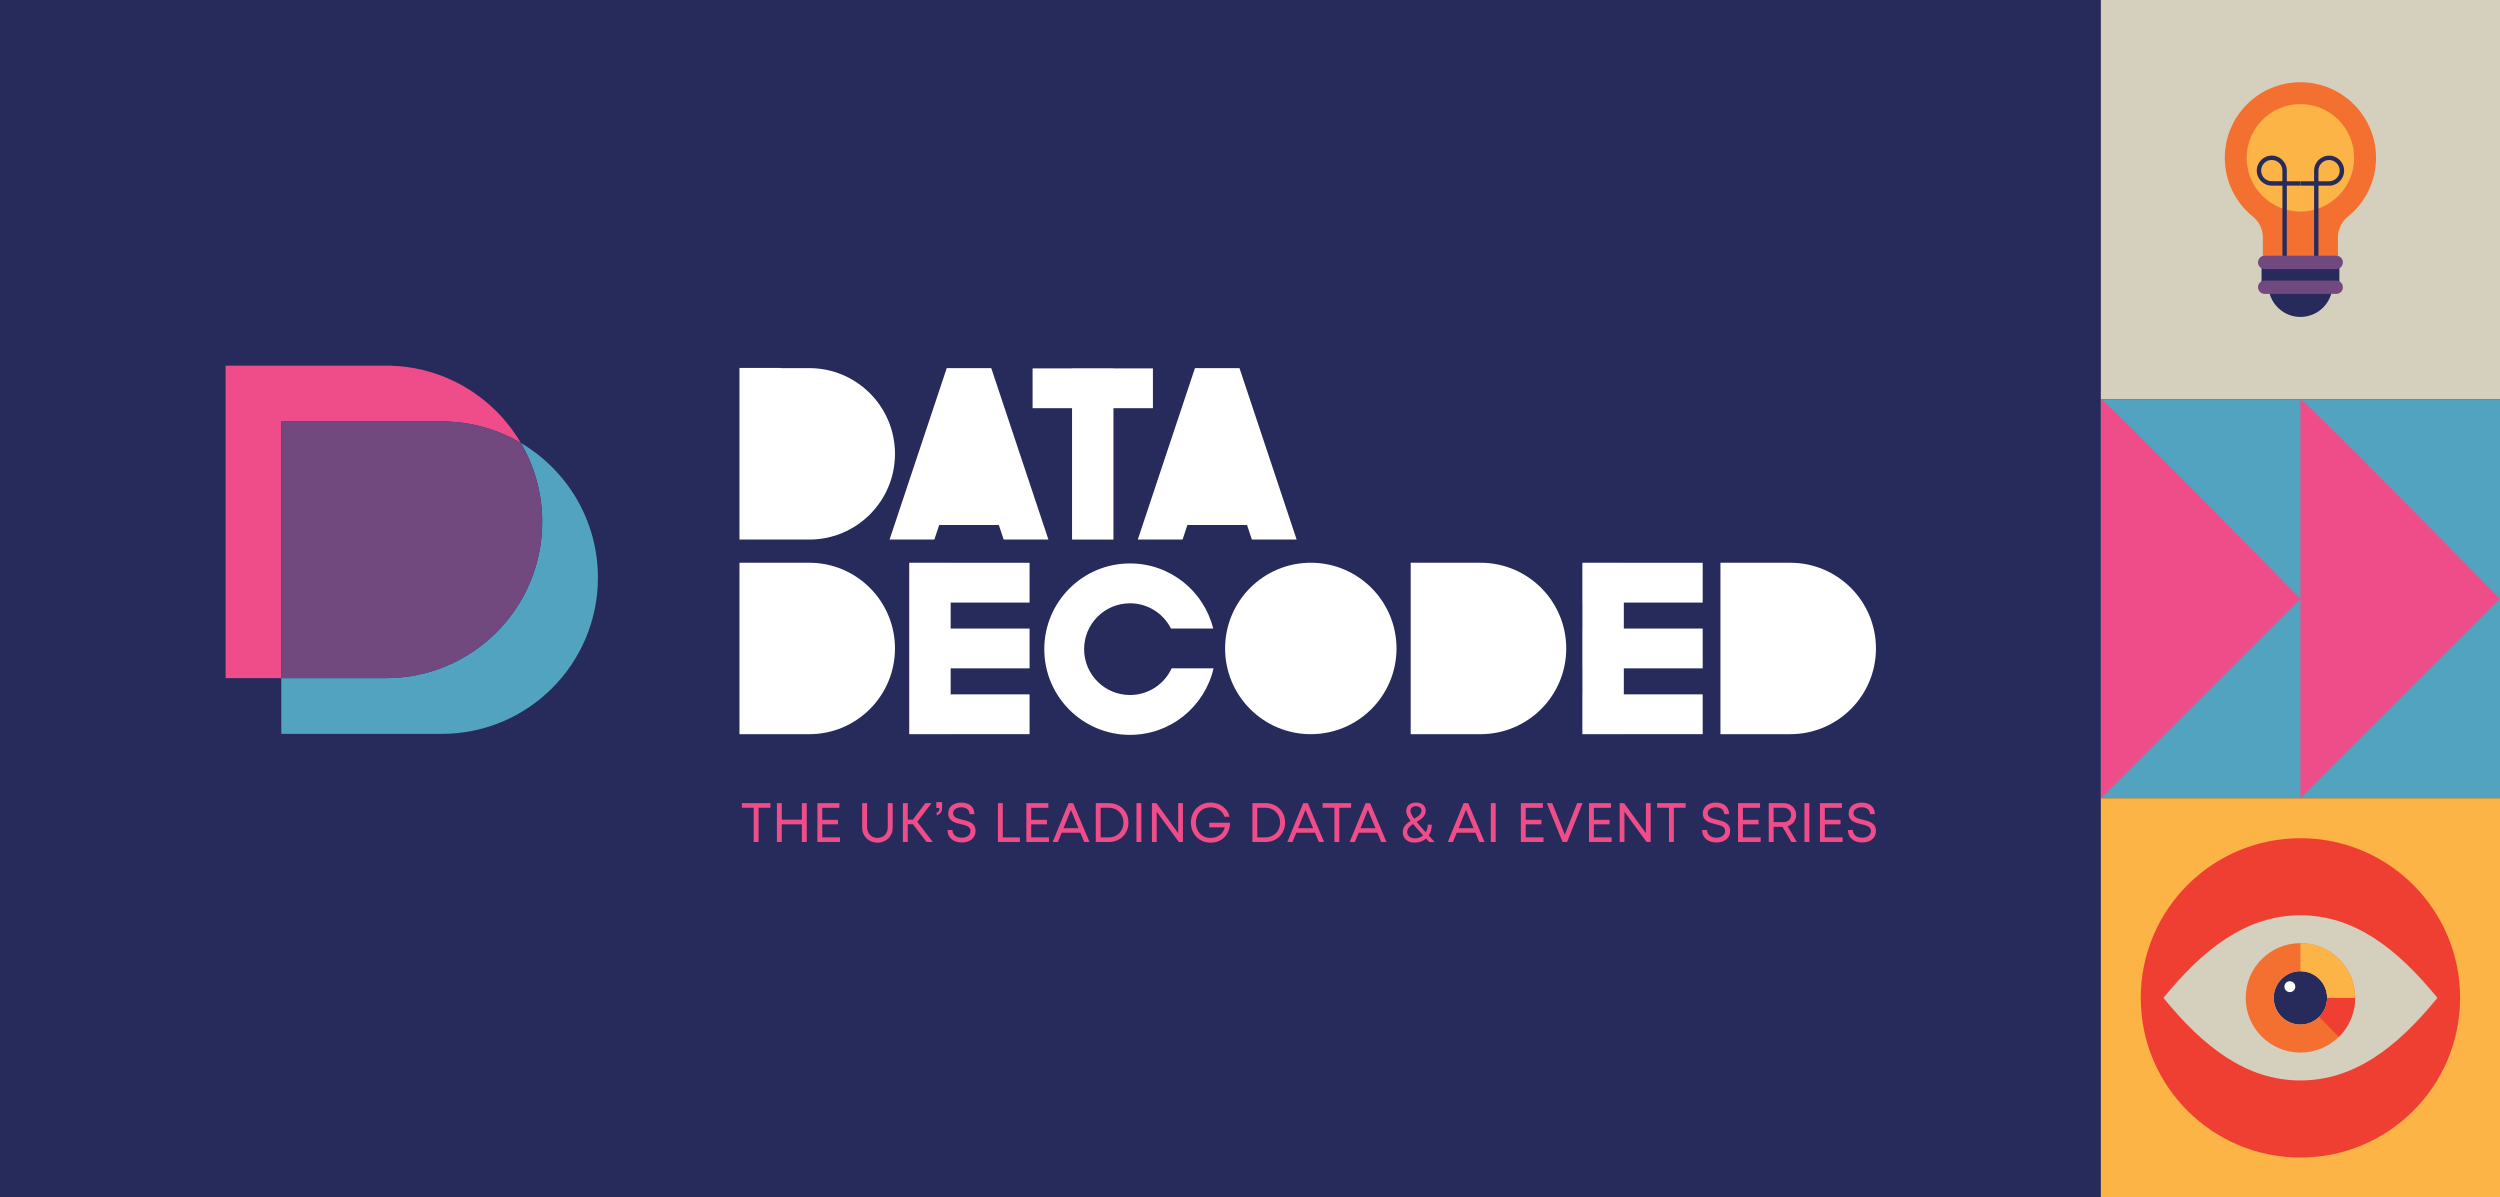
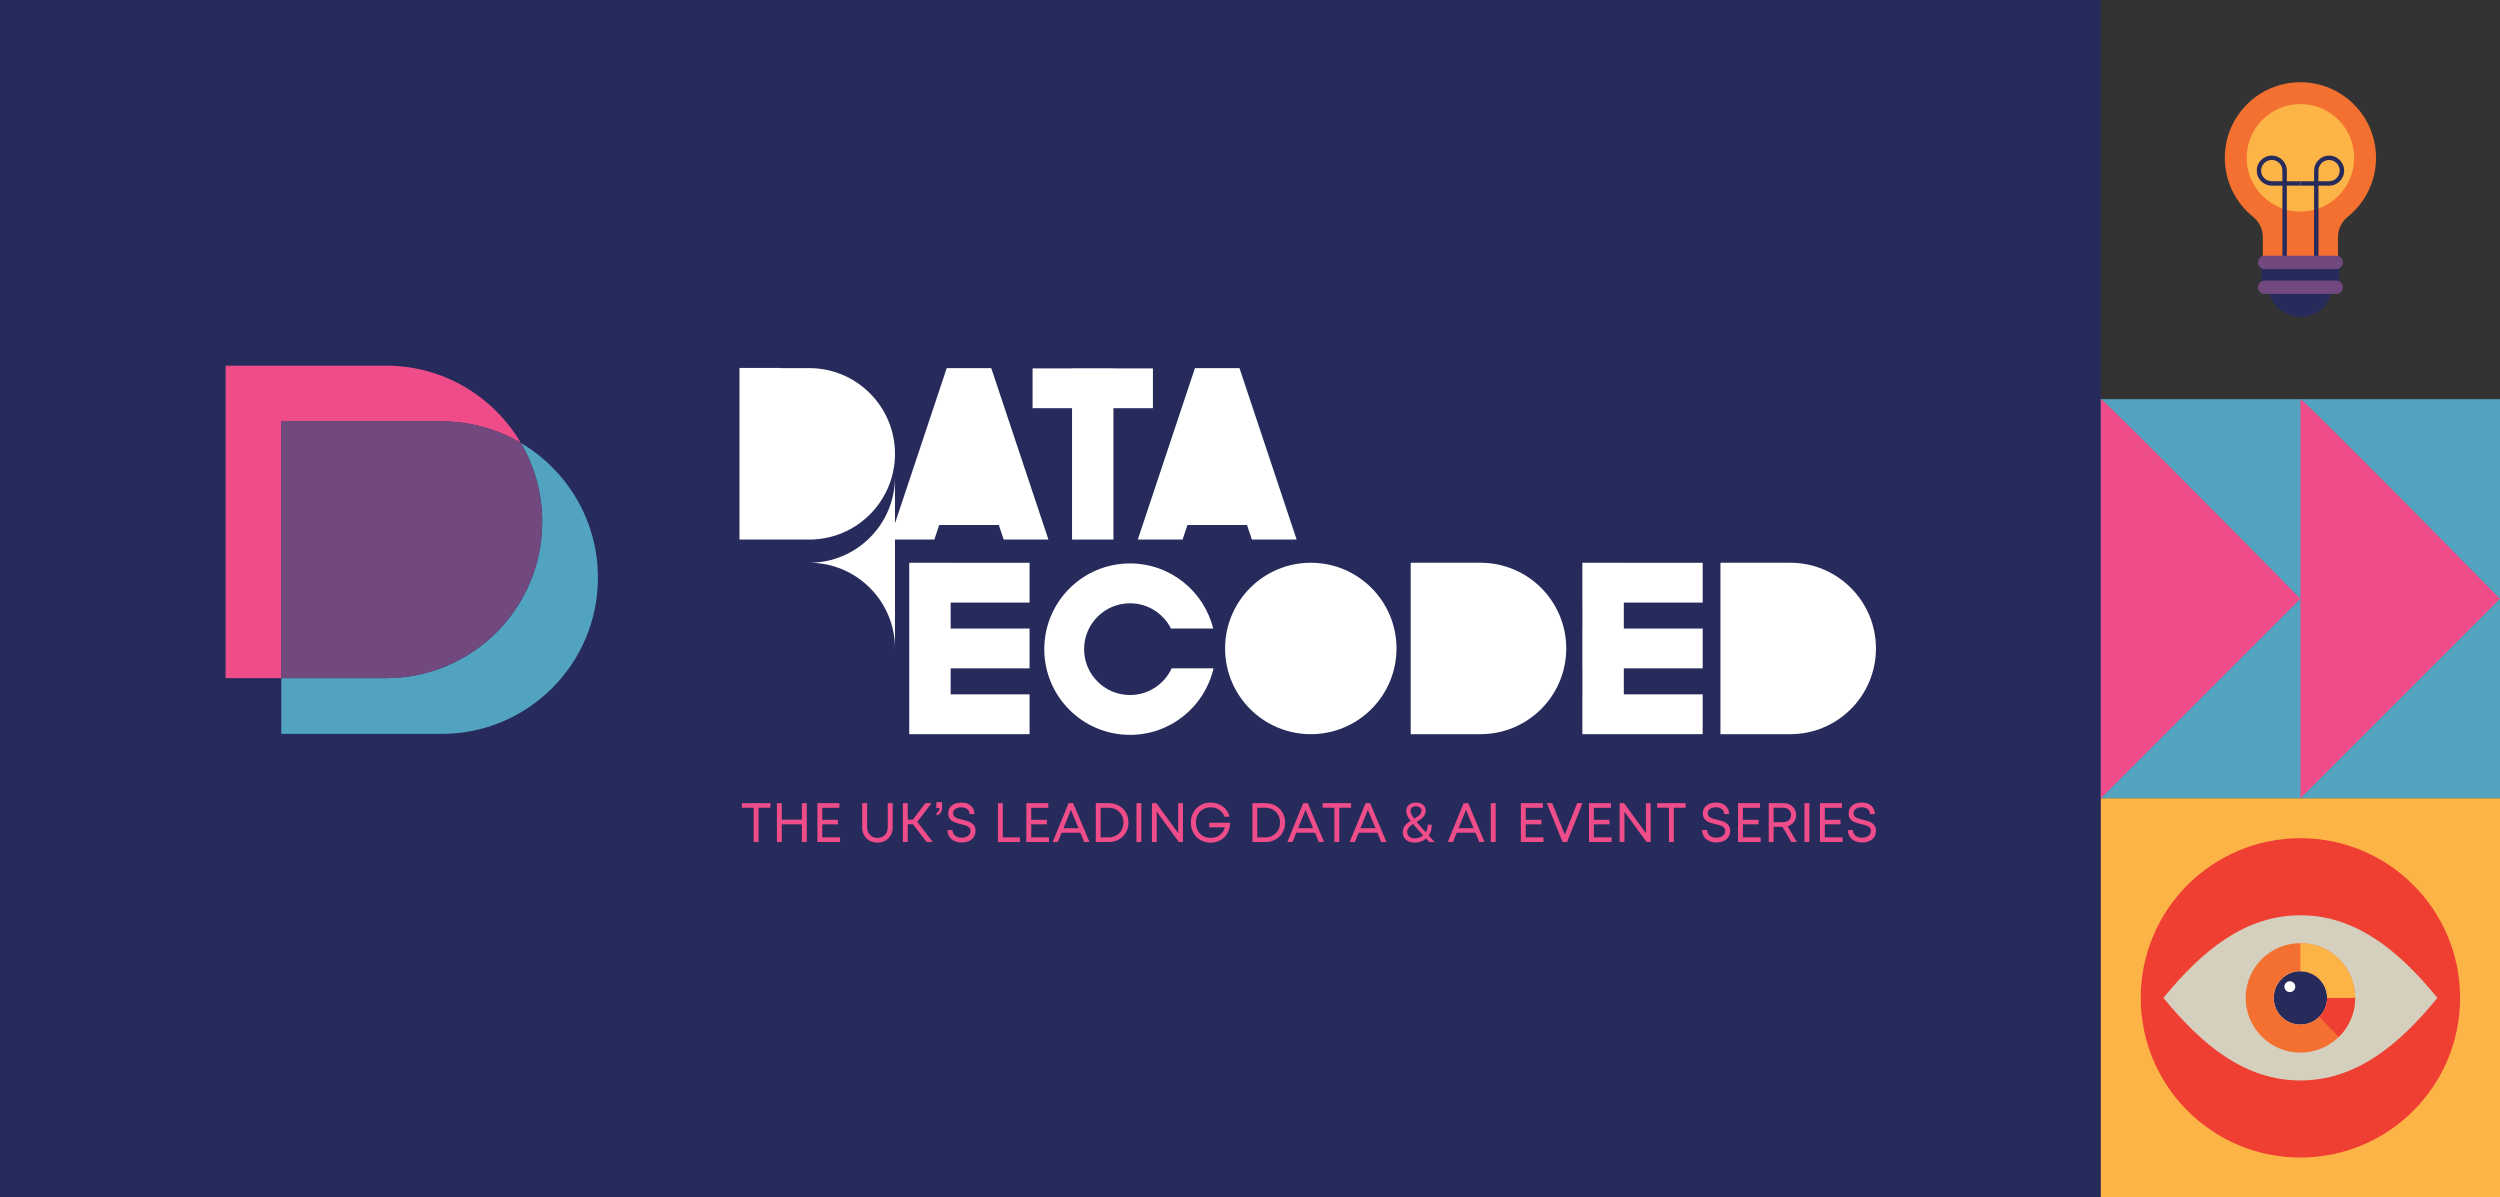
<svg xmlns="http://www.w3.org/2000/svg" id="Layer_1" version="1.1" viewBox="0 0 841.89 403.25">
  <rect x="0" y="0" width="841.89" height="403.25" fill="#333333" stroke="none" />
  <defs>
    <style>
      .st0 {
        fill: none;
      }

      .st1 {
        fill: #f37031;
      }

      .st2 {
        fill: #272b5c;
      }

      .st3 {
        fill: #272b5c;
      }

      .st4 {
        fill: #f37030;
      }

      .st5 {
        fill: #51a3bf;
      }

      .st6 {
        fill: #ef3f33;
      }

      .st7 {
        fill: #fff;
      }

      .st8 {
        fill: #ef4d89;
      }

      .st9 {
        fill: #fcb447;
      }

      .st10 {
        fill: #d5cfbd;
      }

      .st11 {
        clip-path: url(#clippath);
      }

      .st12 {
        fill: #72497f;
      }
    </style>
    <clipPath id="clippath">
      <rect class="st0" x="720.91" y="282.27" width="107.53" height="107.53" />
    </clipPath>
  </defs>
  <rect class="st3" width="707.46" height="403.25" />
  <g>
    <g>
      <path class="st8" d="M148.73,141.91c9.73,0,18.84,2.64,26.66,7.24-9.14-15.57-26.05-26.02-45.41-26.02h-54.01v105.23h18.75v-86.45h54.01Z" />
      <path class="st5" d="M175.39,149.16c4.58,7.8,7.21,16.89,7.21,26.59,0,29.06-23.56,52.61-52.61,52.61h-35.26v18.78h54.01c29.06,0,52.61-23.55,52.61-52.61,0-19.33-10.42-36.22-25.96-45.37" />
      <path class="st12" d="M182.59,175.75c0-9.7-2.63-18.79-7.21-26.59-7.82-4.6-16.93-7.24-26.66-7.24h-54.01v86.45h35.26c29.06,0,52.61-23.56,52.61-52.61" />
    </g>
    <polygon class="st7" points="361.02 181.7 374.96 181.7 374.96 137.46 388.25 137.46 388.25 124.06 374.96 124.06 374.96 124.02 361.02 124.02 361.02 124.06 347.73 124.06 347.73 137.46 361.02 137.46 361.02 181.7" />
    <g>
      <path class="st7" d="M441.42,189.51c-15.94,0-28.86,12.92-28.86,28.87s12.92,28.86,28.86,28.86,28.86-12.92,28.86-28.86-12.92-28.87-28.86-28.87" />
      <path class="st7" d="M301.39,152.84c0-15.94-12.92-28.87-28.86-28.87h-9.56v-.06h-13.95v57.79h23.51c15.94,0,28.86-12.92,28.86-28.87" />
    </g>
    <polygon class="st7" points="320.14 247.24 320.14 247.23 346.71 247.23 346.71 233.83 320.14 233.83 320.14 225.07 346.71 225.07 346.71 211.67 320.14 211.67 320.14 202.92 346.71 202.92 346.71 189.52 320.14 189.52 320.14 189.51 306.19 189.51 306.19 189.52 306.19 189.52 306.19 202.92 306.19 202.92 306.19 211.67 306.19 211.67 306.19 225.07 306.19 225.07 306.19 233.83 306.19 233.83 306.19 247.23 306.19 247.23 306.19 247.24 320.14 247.24" />
    <g>
-       <path class="st7" d="M301.39,218.38c0-15.94-12.92-28.87-28.86-28.87h-23.51v57.73h23.51c15.94,0,28.86-12.92,28.86-28.87" />
+       <path class="st7" d="M301.39,218.38c0-15.94-12.92-28.87-28.86-28.87h-23.51h23.51c15.94,0,28.86-12.92,28.86-28.87" />
      <path class="st7" d="M380.53,203.16c6.04,0,11.26,3.46,13.8,8.51h14.22c-3.11-12.59-14.47-21.93-28.02-21.93-15.94,0-28.86,12.92-28.86,28.87s12.92,28.86,28.86,28.86c13.72,0,25.19-9.57,28.13-22.4h-14.1c-2.45,5.3-7.8,8.98-14.03,8.98-8.53,0-15.45-6.91-15.45-15.44s6.92-15.45,15.45-15.45" />
    </g>
    <polygon class="st7" points="546.83 189.51 532.89 189.51 532.89 189.52 532.87 189.52 532.87 202.92 532.89 202.92 532.89 211.67 532.87 211.67 532.87 225.07 532.89 225.07 532.89 233.83 532.87 233.83 532.87 247.23 532.89 247.23 532.89 247.24 546.83 247.24 546.83 247.23 573.39 247.23 573.39 233.83 546.83 233.83 546.83 225.07 573.39 225.07 573.39 211.67 546.83 211.67 546.83 202.92 573.39 202.92 573.39 189.52 546.83 189.52 546.83 189.51" />
    <g>
      <path class="st7" d="M498.57,189.51h-23.51v57.73h23.51c15.94,0,28.87-12.92,28.87-28.86s-12.92-28.87-28.87-28.87" />
      <path class="st7" d="M602.88,189.51h-23.51v57.73h23.51c15.94,0,28.86-12.92,28.86-28.86s-12.92-28.87-28.86-28.87" />
    </g>
    <polygon class="st7" points="398.24 181.7 399.87 176.79 419.94 176.79 421.58 181.7 436.65 181.7 417.41 123.99 417.41 123.97 417.4 123.97 402.41 123.97 402.4 123.97 402.4 123.99 389.26 163.39 389.26 163.4 383.16 181.7 398.24 181.7" />
    <polygon class="st7" points="314.65 181.7 316.28 176.79 336.36 176.79 337.99 181.7 353.06 181.7 333.82 123.99 333.83 123.97 333.81 123.97 318.82 123.97 318.81 123.97 318.81 123.99 305.67 163.39 305.67 163.4 299.57 181.7 314.65 181.7" />
    <path class="st8" d="M627.12,283.71c2.61,0,4.62-1.41,4.62-3.88,0-2.72-2.32-3.28-4.38-3.78-1.68-.4-3.18-.76-3.18-2.19,0-1.24,1.19-2,2.78-2s2.78.85,2.78,2.3h1.62c0-2.37-1.66-3.88-4.37-3.88s-4.45,1.38-4.45,3.64c0,2.61,2.24,3.15,4.26,3.63,1.7.4,3.25.76,3.25,2.29,0,1.39-1.3,2.26-2.94,2.26-1.82,0-3.14-.97-3.14-2.59h-1.67c0,2.58,1.95,4.2,4.83,4.2M614.52,281.98v-4.39h5.28v-1.52h-5.28v-4.05h5.77v-1.56h-7.41v13.09h7.62v-1.57h-5.98ZM607.67,283.55h1.64v-13.09h-1.64v13.09ZM597.27,272.01h3.24c1.6,0,2.67,1.03,2.67,2.43s-1.07,2.43-2.67,2.43h-3.24v-4.86ZM603.25,283.55h1.85l-3.13-5.31c1.72-.5,2.89-1.94,2.89-3.78,0-2.33-1.81-4-4.26-4h-4.96v13.09h1.64v-5.12h2.98l3.01,5.12ZM586.93,281.98v-4.39h5.28v-1.52h-5.28v-4.05h5.77v-1.56h-7.41v13.09h7.62v-1.57h-5.98ZM578.02,283.71c2.61,0,4.62-1.41,4.62-3.88,0-2.72-2.32-3.28-4.38-3.78-1.68-.4-3.18-.76-3.18-2.19,0-1.24,1.19-2,2.78-2s2.78.85,2.78,2.3h1.62c0-2.37-1.66-3.88-4.37-3.88s-4.45,1.38-4.45,3.64c0,2.61,2.23,3.15,4.26,3.63,1.7.4,3.25.76,3.25,2.29,0,1.39-1.3,2.26-2.94,2.26-1.81,0-3.14-.97-3.14-2.59h-1.68c0,2.58,1.95,4.2,4.83,4.2M567.66,270.46h-9.61v1.54h3.98v11.55h1.64v-11.55h3.98v-1.54ZM554.27,270.46v10.1l-7.35-10.1h-1.49v13.09h1.61v-10.21l7.45,10.21h1.38v-13.09h-1.61ZM536.74,281.98v-4.39h5.29v-1.52h-5.29v-4.05h5.77v-1.56h-7.41v13.09h7.62v-1.57h-5.98ZM531.12,270.46l-4.16,10.62-4.24-10.62h-1.81l5.3,13.09h1.52l5.2-13.09h-1.8ZM513.8,281.98v-4.39h5.28v-1.52h-5.28v-4.05h5.77v-1.56h-7.41v13.09h7.62v-1.57h-5.98ZM502.04,283.55h1.64v-13.09h-1.64v13.09ZM493.69,272.72l2.55,6.19h-5.06l2.51-6.19ZM498.15,283.55h1.78l-5.5-13.09h-1.53l-5.35,13.09h1.74l1.28-3.13h6.29l1.3,3.13ZM476.49,282.32c-1.55,0-2.6-.84-2.6-2.1s.88-2.03,1.98-2.73c.83,1,1.93,2.23,3.39,3.82-.75.64-1.72,1.01-2.77,1.01ZM476.86,271.5c1.08,0,1.84.6,1.84,1.47,0,1.24-1.15,1.97-2.46,2.73-.87-1.19-1.27-2.03-1.27-2.65,0-.93.76-1.56,1.89-1.56ZM483.13,283.55c-.72-.78-1.39-1.5-2.01-2.18.67-.99,1.04-2.23,1.04-3.65h-1.35c0,.98-.25,1.85-.68,2.57-1.27-1.4-2.28-2.55-3.06-3.52,1.53-.9,3.05-1.9,3.05-3.79,0-1.62-1.33-2.72-3.26-2.72s-3.3,1.06-3.3,2.8c0,.97.32,1.85,1.47,3.37-1.39.87-2.64,1.94-2.64,3.84,0,2.09,1.58,3.49,3.96,3.49,1.55,0,2.89-.5,3.89-1.38.35.37.71.77,1.09,1.18h1.8ZM460.65,272.72l2.55,6.19h-5.06l2.51-6.19ZM465.12,283.55h1.78l-5.5-13.09h-1.53l-5.35,13.09h1.74l1.28-3.13h6.29l1.3,3.13ZM455,270.46h-9.61v1.54h3.98v11.55h1.64v-11.55h3.98v-1.54ZM439.65,272.72l2.55,6.19h-5.06l2.51-6.19ZM444.12,283.55h1.78l-5.5-13.09h-1.53l-5.35,13.09h1.74l1.28-3.13h6.29l1.3,3.13ZM426.07,282.01h-2.67v-10.01h2.67c2.94,0,5.01,2.11,5.01,5s-2.08,5.01-5.01,5.01M426.12,270.46h-4.36v13.09h4.36c3.85,0,6.64-2.75,6.64-6.55s-2.79-6.54-6.64-6.54ZM407.22,277.05v1.56h5.23c-.47,2.13-2.35,3.55-4.76,3.55-2.95,0-4.97-2.11-4.97-5.15s2.08-5.14,4.97-5.14c2.22,0,4.09,1.27,4.65,3.16h1.69c-.58-2.79-3.23-4.77-6.37-4.77-3.81,0-6.61,2.86-6.61,6.75s2.79,6.76,6.64,6.76,6.46-2.78,6.55-6.71h-7.02ZM396.76,270.46v10.1l-7.35-10.1h-1.49v13.09h1.61v-10.21l7.45,10.21h1.38v-13.09h-1.61ZM382.71,283.55h1.64v-13.09h-1.64v13.09ZM373.32,282.01h-2.67v-10.01h2.67c2.94,0,5.01,2.11,5.01,5s-2.08,5.01-5.01,5.01M373.37,270.46h-4.36v13.09h4.36c3.85,0,6.64-2.75,6.64-6.55s-2.79-6.54-6.64-6.54h0ZM360.65,272.72l2.55,6.19h-5.06l2.51-6.19ZM365.12,283.55h1.78l-5.51-13.09h-1.53l-5.36,13.09h1.74l1.28-3.13h6.29l1.3,3.13ZM347.27,281.98v-4.39h5.29v-1.52h-5.29v-4.05h5.77v-1.56h-7.41v13.09h7.62v-1.57h-5.98ZM337.7,282.01v-11.55h-1.64v13.09h7.39v-1.54h-5.75ZM323.9,283.71c2.61,0,4.62-1.41,4.62-3.88,0-2.72-2.32-3.28-4.38-3.78-1.68-.4-3.18-.76-3.18-2.19,0-1.24,1.19-2,2.78-2s2.78.85,2.78,2.3h1.62c0-2.37-1.66-3.88-4.37-3.88s-4.45,1.38-4.45,3.64c0,2.61,2.24,3.15,4.26,3.63,1.7.4,3.25.76,3.25,2.29,0,1.39-1.3,2.26-2.94,2.26-1.81,0-3.14-.97-3.14-2.59h-1.68c0,2.58,1.95,4.2,4.83,4.2M315.41,274.57c1.16-.33,1.84-1.13,1.84-2.62v-1.83h-1.93v1.97h1.07c0,.81-.27,1.35-.98,1.6v.88ZM312.02,283.55h2.11l-5.22-6.79,4.79-6.29h-2.09l-4.19,5.55h-1.73v-5.55h-1.64v13.09h1.64v-6h1.74l4.6,6ZM295.49,283.77c2.94,0,5.13-2.11,5.13-5.09v-8.21h-1.66v8.1c0,2.15-1.45,3.6-3.47,3.6s-3.49-1.45-3.49-3.6v-8.1h-1.66v8.21c0,2.98,2.19,5.09,5.15,5.09M276.9,281.98v-4.39h5.29v-1.52h-5.29v-4.05h5.77v-1.56h-7.41v13.09h7.62v-1.57h-5.98ZM270.04,270.46v5.57h-6.77v-5.57h-1.64v13.09h1.64v-5.95h6.77v5.95h1.64v-13.09h-1.64ZM259.44,270.46h-9.61v1.54h3.98v11.55h1.64v-11.55h3.98v-1.54Z" />
  </g>
-   <rect class="st10" x="707.47" y="0" width="134.42" height="134.42" />
  <rect class="st5" x="707.47" y="134.42" width="134.42" height="134.42" />
  <rect class="st9" x="707.47" y="268.83" width="134.42" height="134.42" />
  <g class="st11">
    <path class="st6" d="M828.45,336.04c0,29.69-24.07,53.77-53.77,53.77s-53.77-24.07-53.77-53.77,24.07-53.77,53.77-53.77,53.77,24.07,53.77,53.77" />
    <path class="st10" d="M728.55,336.04c13.36-16.38,27.81-27.81,46.13-27.81s32.76,11.43,46.13,27.81c-13.36,16.38-27.81,27.81-46.13,27.81s-32.77-11.42-46.13-27.81" />
    <path class="st2" d="M783.67,336.04c0,4.97-4.03,8.99-8.99,8.99s-8.99-4.03-8.99-8.99,4.03-8.99,8.99-8.99,8.99,4.03,8.99,8.99" />
    <path class="st1" d="M774.68,317.61c-10.18,0-18.43,8.25-18.43,18.43s8.25,18.43,18.43,18.43,18.43-8.25,18.43-18.43-8.25-18.43-18.43-18.43M774.68,345.03c-4.97,0-8.99-4.03-8.99-8.99s4.03-8.99,8.99-8.99,8.99,4.03,8.99,8.99-4.03,8.99-8.99,8.99" />
    <path class="st6" d="M783.67,336.04c0,2.51-1.03,4.77-2.68,6.4l6.6,6.75c3.41-3.35,5.52-8,5.52-13.15,0-.02,0-.04,0-.05h-9.44s0,.04,0,.05" />
    <path class="st9" d="M774.68,327.05h0c4.97,0,8.99,4.03,8.99,8.99h0s9.44,0,9.44,0c0,0,0,0,0,0,0-10.18-8.25-18.43-18.43-18.43h0v9.44Z" />
    <path class="st7" d="M772.95,332.27c0,1.01-.82,1.83-1.83,1.83s-1.83-.82-1.83-1.83.82-1.83,1.83-1.83,1.83.82,1.83,1.83" />
  </g>
  <g>
    <path class="st8" d="M707.47,134.42c1.11,0,67.21,67.21,67.21,67.21l-67.21,67.21v-134.42Z" />
    <path class="st8" d="M774.68,134.42c1.11,0,67.21,67.21,67.21,67.21l-67.21,67.21v-134.42Z" />
    <path class="st4" d="M787.32,88.14v-8.25c0-2.78,1.29-5.26,3.29-6.88,5.81-4.67,9.53-11.83,9.53-19.86,0-14.06-11.4-25.46-25.46-25.46s-25.46,11.4-25.46,25.46c0,8.02,3.71,15.18,9.51,19.85,2,1.62,3.3,4.12,3.3,6.89v8.25h25.28Z" />
    <path class="st9" d="M792.78,53.15c0,10-8.1,18.1-18.1,18.1s-18.1-8.1-18.1-18.1,8.1-18.1,18.1-18.1,18.1,8.1,18.1,18.1" />
    <path class="st3" d="M765.03,53.87c-1.98,0-3.58,1.61-3.58,3.58s1.61,3.58,3.58,3.58h3.58v-3.58c0-1.98-1.61-3.58-3.58-3.58M770.09,86.85h-1.47v-24.33h-3.58c-2.79,0-5.06-2.27-5.06-5.06s2.27-5.06,5.06-5.06,5.06,2.27,5.06,5.06v3.58h4.59v1.47h-4.59v24.33Z" />
    <path class="st3" d="M780.75,61.04h3.58c1.98,0,3.58-1.61,3.58-3.58s-1.61-3.58-3.58-3.58-3.58,1.61-3.58,3.58v3.58ZM780.75,86.85h-1.47v-24.33h-4.59v-1.47h4.59v-3.58c0-2.79,2.27-5.06,5.06-5.06s5.06,2.27,5.06,5.06-2.27,5.06-5.06,5.06h-3.58v24.33Z" />
  </g>
  <rect class="st3" x="761.59" y="89.24" width="26.21" height="6.8" />
  <g>
    <path class="st3" d="M763.9,95.93c0,5.96,4.83,10.8,10.79,10.8s10.8-4.83,10.8-10.8h-21.59Z" />
    <path class="st12" d="M786.74,90.6h-24.1c-1.24,0-2.24-1-2.24-2.24s1-2.24,2.24-2.24h24.1c1.24,0,2.24,1,2.24,2.24s-1,2.24-2.24,2.24" />
    <path class="st12" d="M786.74,98.97h-24.1c-1.24,0-2.24-1-2.24-2.24s1-2.24,2.24-2.24h24.1c1.24,0,2.24,1,2.24,2.24s-1,2.24-2.24,2.24" />
  </g>
</svg>